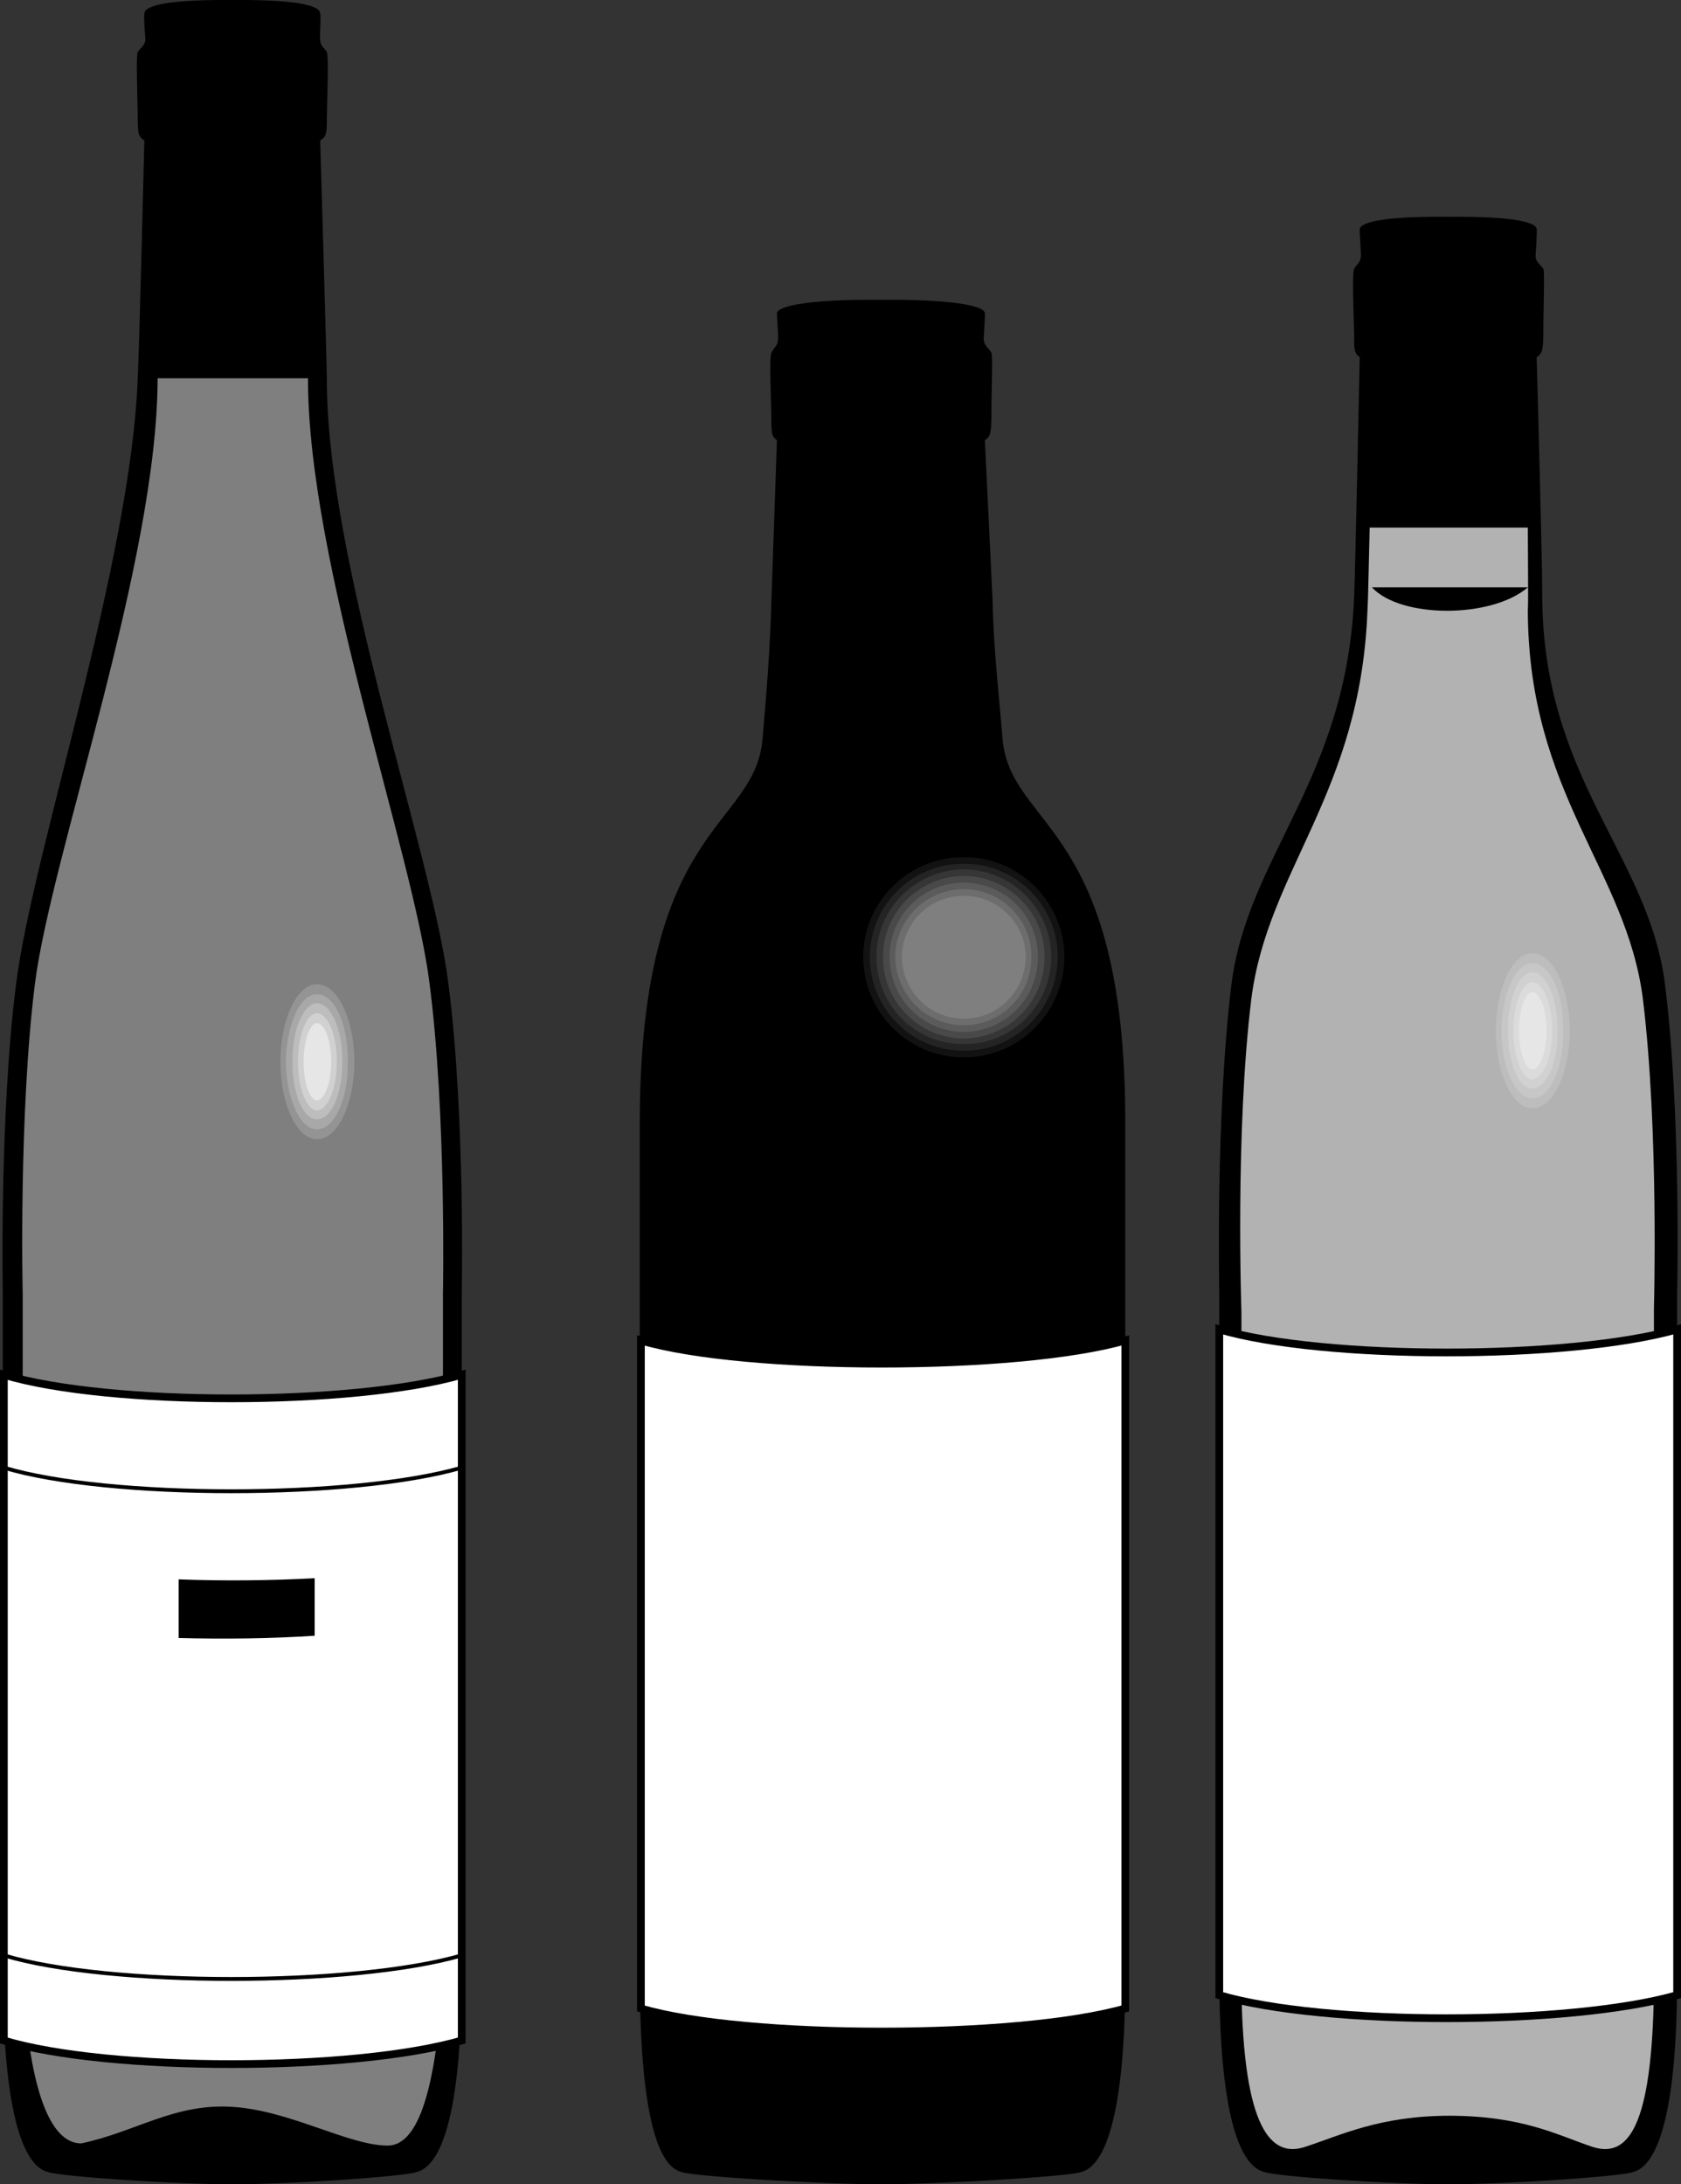
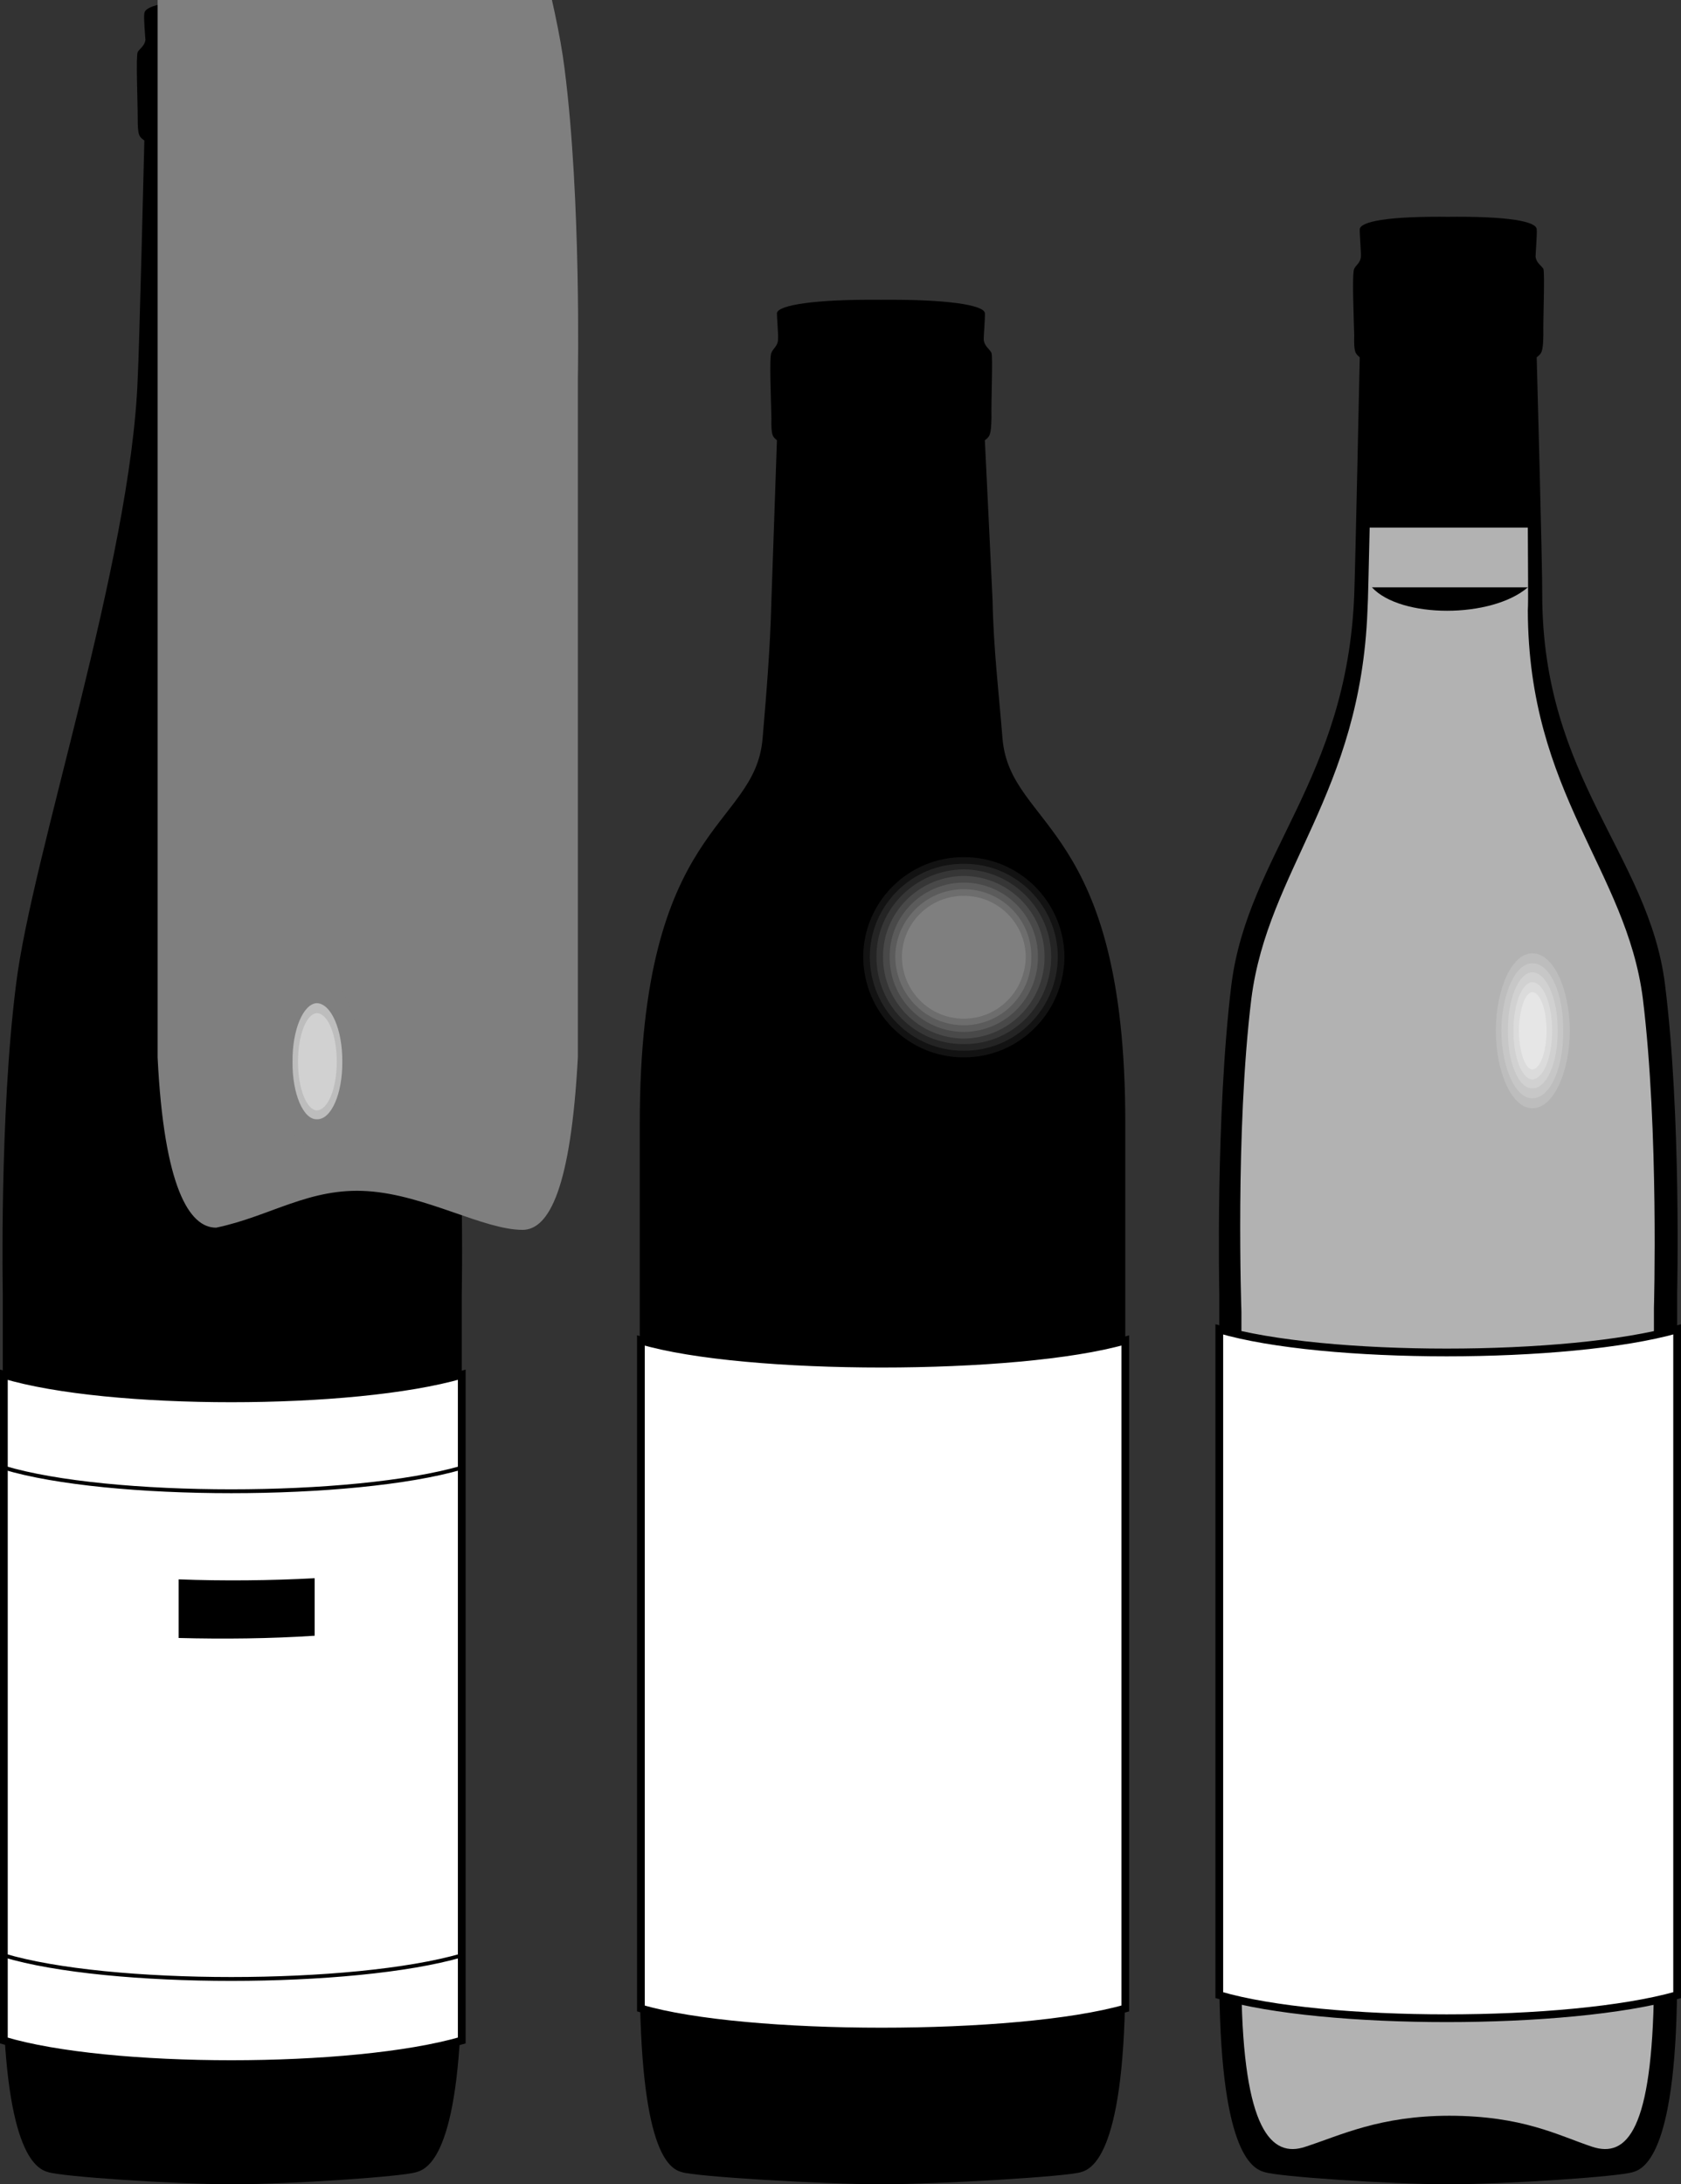
<svg xmlns="http://www.w3.org/2000/svg" width="152.001" height="197.506">
  <rect width="100%" height="100%" fill="#333333" stroke="none" />
  <path d="M20.65.006c5.985-.07 8.263.453 8.302 1.2.093.324-.063 2.128 0 2.402.004.574.441.789.601 1.098.188.39.016 4.414 0 6 .016 1.566-.117 1.656-.601 2 0 0 .57 19.253.601 21.5-.031 16.66 9.574 43.07 11 54.8 1.527 11.852 1.2 28 1.2 28v61.399c-.016 16.12-2.954 17.695-4.102 18-1.133.398-11.258 1.097-16.598 1.101-5.426-.004-15.55-.703-16.703-1.101-1.129-.305-4.066-1.88-4.098-18v-61.399s-.312-16.148 1.2-28c1.441-11.73 10.39-38.156 11-54.8.132-2.243.601-21.5.601-21.5-.469-.344-.601-.434-.601-2 0-1.586-.176-5.61 0-6 .175-.31.613-.524.699-1.098-.02-.274-.176-2.078-.098-2.402.055-.747 2.328-1.27 8.297-1.2m109.3 19.602c5.946-.082 8.22.445 8.302 1.098.05.414-.102 2.222-.102 2.5.066.566.5.78.703 1.101.149.379-.027 4.402 0 6-.027 1.555-.156 1.645-.601 2 0 0 .53 19.246.5 21.5.03 16.649 9.632 23.469 11.101 35.2 1.485 11.85 1.098 28 1.098 28v61.398c.043 16.12-2.89 17.695-4 18-1.176.398-11.301 1.097-16.7 1.101-5.367-.004-15.488-.703-16.601-1.101-1.172-.305-4.11-1.88-4.098-18v-61.399s-.351-16.148 1.098-28c1.5-11.73 10.453-18.566 11.102-35.199.093-2.254.5-21.5.5-21.5-.41-.355-.54-.445-.5-2-.04-1.598-.215-5.621 0-6 .132-.32.57-.535.601-1.101.035-.278-.121-2.086-.101-2.5.113-.653 2.39-1.18 8.3-1.098m-29.5 158.797v-76.797c.032-27.305-10.375-26.606-11.101-34.8-.305-3.88-.817-8.083-.899-12.5-.101-2.231-.699-14.5-.699-14.5.43-.333.563-.423.598-2-.035-1.571.14-5.599 0-5.903-.211-.395-.649-.61-.7-1.2-.015-.253.141-2.058.102-2.398-.094-.73-3.433-1.254-9.402-1.2-5.934-.054-9.274.47-9.399 1.2-.008.34.149 2.145.098 2.399-.016.59-.453.804-.598 1.199-.207.304-.03 4.332 0 5.902-.03 1.578.102 1.668.5 2 0 0-.421 12.27-.5 14.5-.109 4.418-.472 8.621-.8 12.5-.707 8.195-11.114 7.496-11.102 34.8v76.798c-.012 16.12 2.64 17.695 3.8 18 1.122.398 12.638 1.097 18 1.101 5.403-.004 16.915-.703 18.102-1.101 1.094-.305 4.032-1.88 4-18" />
-   <path fill="#7f7f7f" d="M14.252 34.206c-.02 16.66-9.62 43.07-11.101 54.8-1.473 11.852-1.098 28-1.098 28v61.399c.574 11.746 2.871 15.422 5.297 15.402 4.926-1.031 8.426-3.656 13.703-3.3 5.223.343 10.473 3.495 14 3.5 2.422-.005 4.371-3.856 5-15.602v-61.399s.32-16.148-1.203-28c-1.43-11.73-11.031-38.14-11-54.8H14.252" />
+   <path fill="#7f7f7f" d="M14.252 34.206v61.399c.574 11.746 2.871 15.422 5.297 15.402 4.926-1.031 8.426-3.656 13.703-3.3 5.223.343 10.473 3.495 14 3.5 2.422-.005 4.371-3.856 5-15.602v-61.399s.32-16.148-1.203-28c-1.43-11.73-11.031-38.14-11-54.8H14.252" />
  <path fill="#fff" d="M.35 184.506c9.445 2.844 31.586 2.844 41.402 0v-60.199c-9.816 2.844-31.957 2.844-41.402 0v60.2" />
  <path fill="none" stroke="#000" stroke-width=".7" d="M.35 184.506c9.445 2.844 31.586 2.844 41.402 0v-60.199c-9.816 2.844-31.957 2.844-41.402 0zm0 0" />
  <path fill="none" stroke="#000" stroke-width=".35" d="M41.752 132.706c-9.816 2.847-31.957 2.847-41.402 0m41.402 44.101c-9.816 2.844-31.957 2.844-41.402 0" />
  <path d="M16.15 148.108c4.075.105 8.305.062 12.302-.203v-5.2c-3.993.211-8.22.258-12.301.102v5.3" />
  <path fill="#7f7f7f" d="M32.553 96.006c-.023 4.368-1.742 7.914-3.902 7.899-2.074.015-3.793-3.531-3.801-7.899.008-4.379 1.727-7.925 3.8-7.898 2.16-.027 3.88 3.52 3.903 7.898" />
-   <path fill="#949494" d="M28.65 89.006c1.876-.035 3.36 3.114 3.403 7-.043 3.88-1.527 7.024-3.402 7-1.79.024-3.274-3.12-3.301-7 .027-3.886 1.512-7.035 3.3-7" />
-   <path fill="#a8a8a8" d="M28.65 89.905c1.59-.043 2.84 2.707 2.802 6.101.039 3.387-1.211 6.133-2.801 6.102-1.5.031-2.754-2.715-2.801-6.102.047-3.394 1.3-6.144 2.8-6.101" />
  <path fill="#bdbdbd" d="M28.65 90.706c1.302.046 2.321 2.398 2.302 5.3.02 2.895-1 5.243-2.301 5.2-1.215.043-2.235-2.305-2.2-5.2-.035-2.902.985-5.254 2.2-5.3" />
  <path fill="#d1d1d1" d="M28.65 91.608c1.016.039 1.802 1.988 1.802 4.398 0 2.403-.786 4.352-1.801 4.399-.926-.047-1.715-1.996-1.7-4.399-.015-2.41.774-4.36 1.7-4.398" />
-   <path fill="#e6e6e6" d="M29.952 96.006c-.02 1.91-.575 3.461-1.301 3.5-.64-.039-1.196-1.59-1.2-3.5.005-1.918.56-3.468 1.2-3.5.726.032 1.281 1.582 1.3 3.5" />
  <path fill="#fff" d="M57.952 181.608c9.418 2.785 34.05 2.785 43.8 0v-60.402c-9.75 2.796-34.382 2.796-43.8 0v60.402" />
  <path fill="none" stroke="#000" stroke-width=".7" d="M57.952 181.608c9.418 2.785 34.05 2.785 43.8 0v-60.402c-9.75 2.796-34.382 2.796-43.8 0zm0 0" />
  <path d="M96.752 86.506a9.6 9.6 0 0 1-9.601 9.7c-5.336-.004-9.66-4.325-9.7-9.7.04-5.285 4.364-9.605 9.7-9.601 5.324-.004 9.644 4.316 9.601 9.601" />
  <path fill="#121212" d="M87.15 77.506c5-.023 9.063 4.035 9.102 9-.039 5.055-4.101 9.114-9.101 9.102-5.016.012-9.074-4.047-9.098-9.102.024-4.965 4.082-9.023 9.098-9" />
  <path fill="#242424" d="M87.15 78.108c4.68-.043 8.481 3.758 8.5 8.398-.019 4.73-3.82 8.532-8.5 8.5-4.69.032-8.491-3.77-8.5-8.5.009-4.64 3.81-8.441 8.5-8.398" />
  <path fill="#363636" d="M87.15 78.608c4.36.043 7.895 3.578 7.903 7.898-.008 4.41-3.543 7.946-7.902 7.899-4.371.047-7.91-3.489-7.899-7.899-.011-4.32 3.528-7.855 7.899-7.898" />
  <path fill="#494949" d="M87.15 79.206c4.036.027 7.313 3.304 7.302 7.3a7.363 7.363 0 0 1-7.301 7.399 7.348 7.348 0 0 1-7.301-7.399c-.023-3.996 3.254-7.273 7.3-7.3" />
  <path fill="#5b5b5b" d="M87.15 79.807c3.716.008 6.731 3.024 6.7 6.7a6.727 6.727 0 0 1-6.7 6.8 6.712 6.712 0 0 1-6.698-6.8c-.043-3.676 2.972-6.692 6.699-6.7" />
  <path fill="#6d6d6d" d="M87.15 80.405c3.391-.004 6.145 2.75 6.102 6.101a6.102 6.102 0 0 1-6.101 6.2c-3.403-.004-6.16-2.758-6.2-6.2.04-3.351 2.797-6.105 6.2-6.101" />
  <path fill="#7f7f7f" d="M92.752 86.506c-.039 3.121-2.53 5.614-5.601 5.602-3.082.012-5.574-2.48-5.598-5.602.024-3.03 2.516-5.523 5.598-5.5 3.07-.023 5.562 2.47 5.601 5.5" />
  <path fill="#b2b2b2" d="M138.15 47.706c.012 3.648.052 6.625 0 7.5.052 16.59 8.907 23.414 10.403 35.101 1.457 11.895 1 28 1 28v61.5c-.152 12.738-2.406 15.363-5.601 14.3-3.106-1.038-6.254-2.788-12.899-2.8-6.316.012-9.805 1.762-13 2.8-3.105 1.063-5.629-1.562-5.8-14.3v-61.2s-.575-16.3.898-28.3c1.492-11.687 9.87-18.523 10.5-35.101.058-.848.11-4 .199-7.5h14.3" />
  <path fill="#fff" d="M110.252 180.405c9.442 2.781 31.582 2.781 41.399 0v-60.2c-9.817 2.782-31.957 2.782-41.399 0v60.2" />
  <path fill="none" stroke="#000" stroke-width=".7" d="M110.252 180.405c9.442 2.781 31.582 2.781 41.399 0v-60.2c-9.817 2.782-31.957 2.782-41.399 0zm0 0" />
  <path fill="#b2b2b2" d="M142.452 93.206c-.02 4.37-1.739 7.914-3.899 7.902-2.078.012-3.797-3.531-3.8-7.902.003-4.38 1.722-7.926 3.8-7.899 2.16-.027 3.879 3.52 3.899 7.899" />
  <path fill="#bdbdbd" d="M135.252 93.206c.024-3.887 1.512-7.036 3.301-7 1.871-.036 3.36 3.113 3.399 7-.04 3.878-1.528 7.023-3.399 7-1.789.023-3.277-3.122-3.3-7" />
  <path fill="#c7c7c7" d="M135.752 93.206c.047-3.395 1.297-6.141 2.801-6.098 1.586-.043 2.836 2.703 2.797 6.098.04 3.386-1.21 6.132-2.797 6.101-1.504.031-2.754-2.715-2.8-6.101" />
  <path fill="#d1d1d1" d="M136.35 93.206c-.031-2.903.988-5.25 2.203-5.301 1.297.05 2.317 2.398 2.297 5.3.02 2.895-1 5.243-2.297 5.2-1.215.043-2.234-2.305-2.203-5.2" />
  <path fill="#dbdbdb" d="M136.85 93.206c-.012-2.41.773-4.36 1.703-4.399 1.012.04 1.797 1.988 1.797 4.399 0 2.402-.785 4.351-1.797 4.402-.93-.05-1.715-2-1.703-4.402" />
  <path fill="#e6e6e6" d="M139.85 93.206c-.02 1.91-.574 3.46-1.297 3.5-.64-.04-1.195-1.59-1.203-3.5.008-1.918.563-3.47 1.203-3.5.723.03 1.277 1.582 1.297 3.5" />
  <path d="M124.053 53.108h14.098c-3.274 2.824-11.5 2.824-14.098 0" />
</svg>